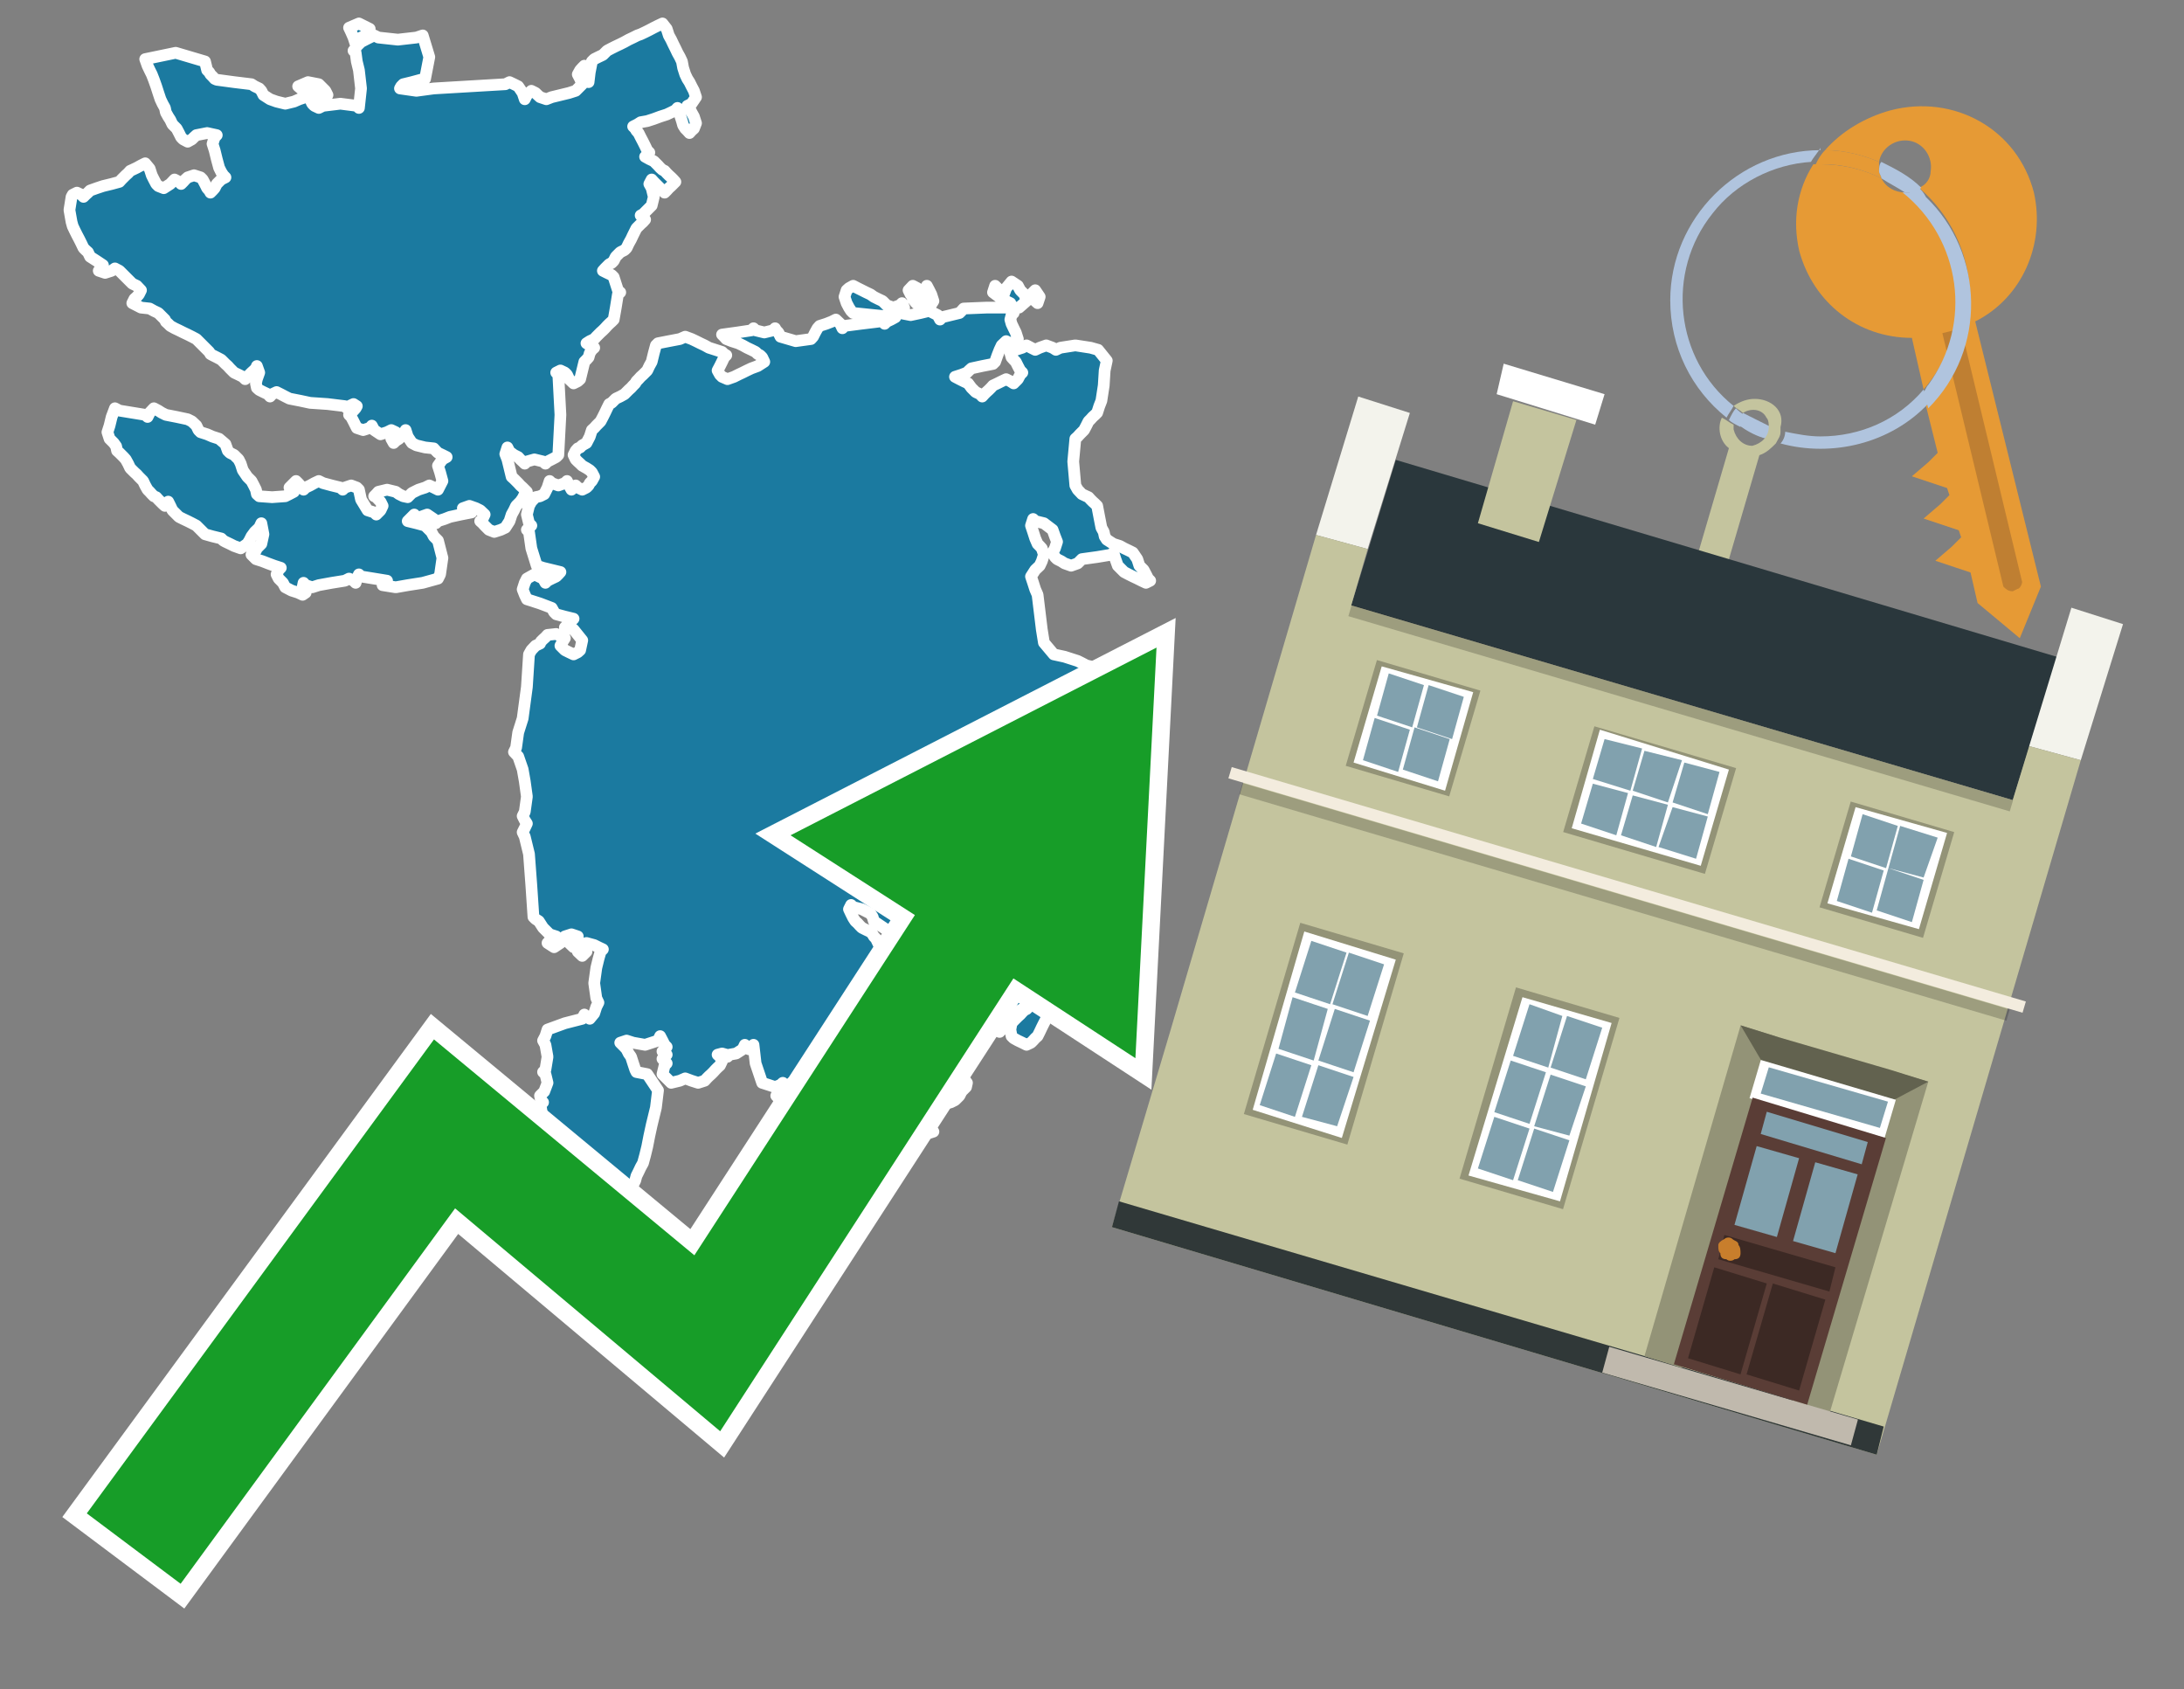
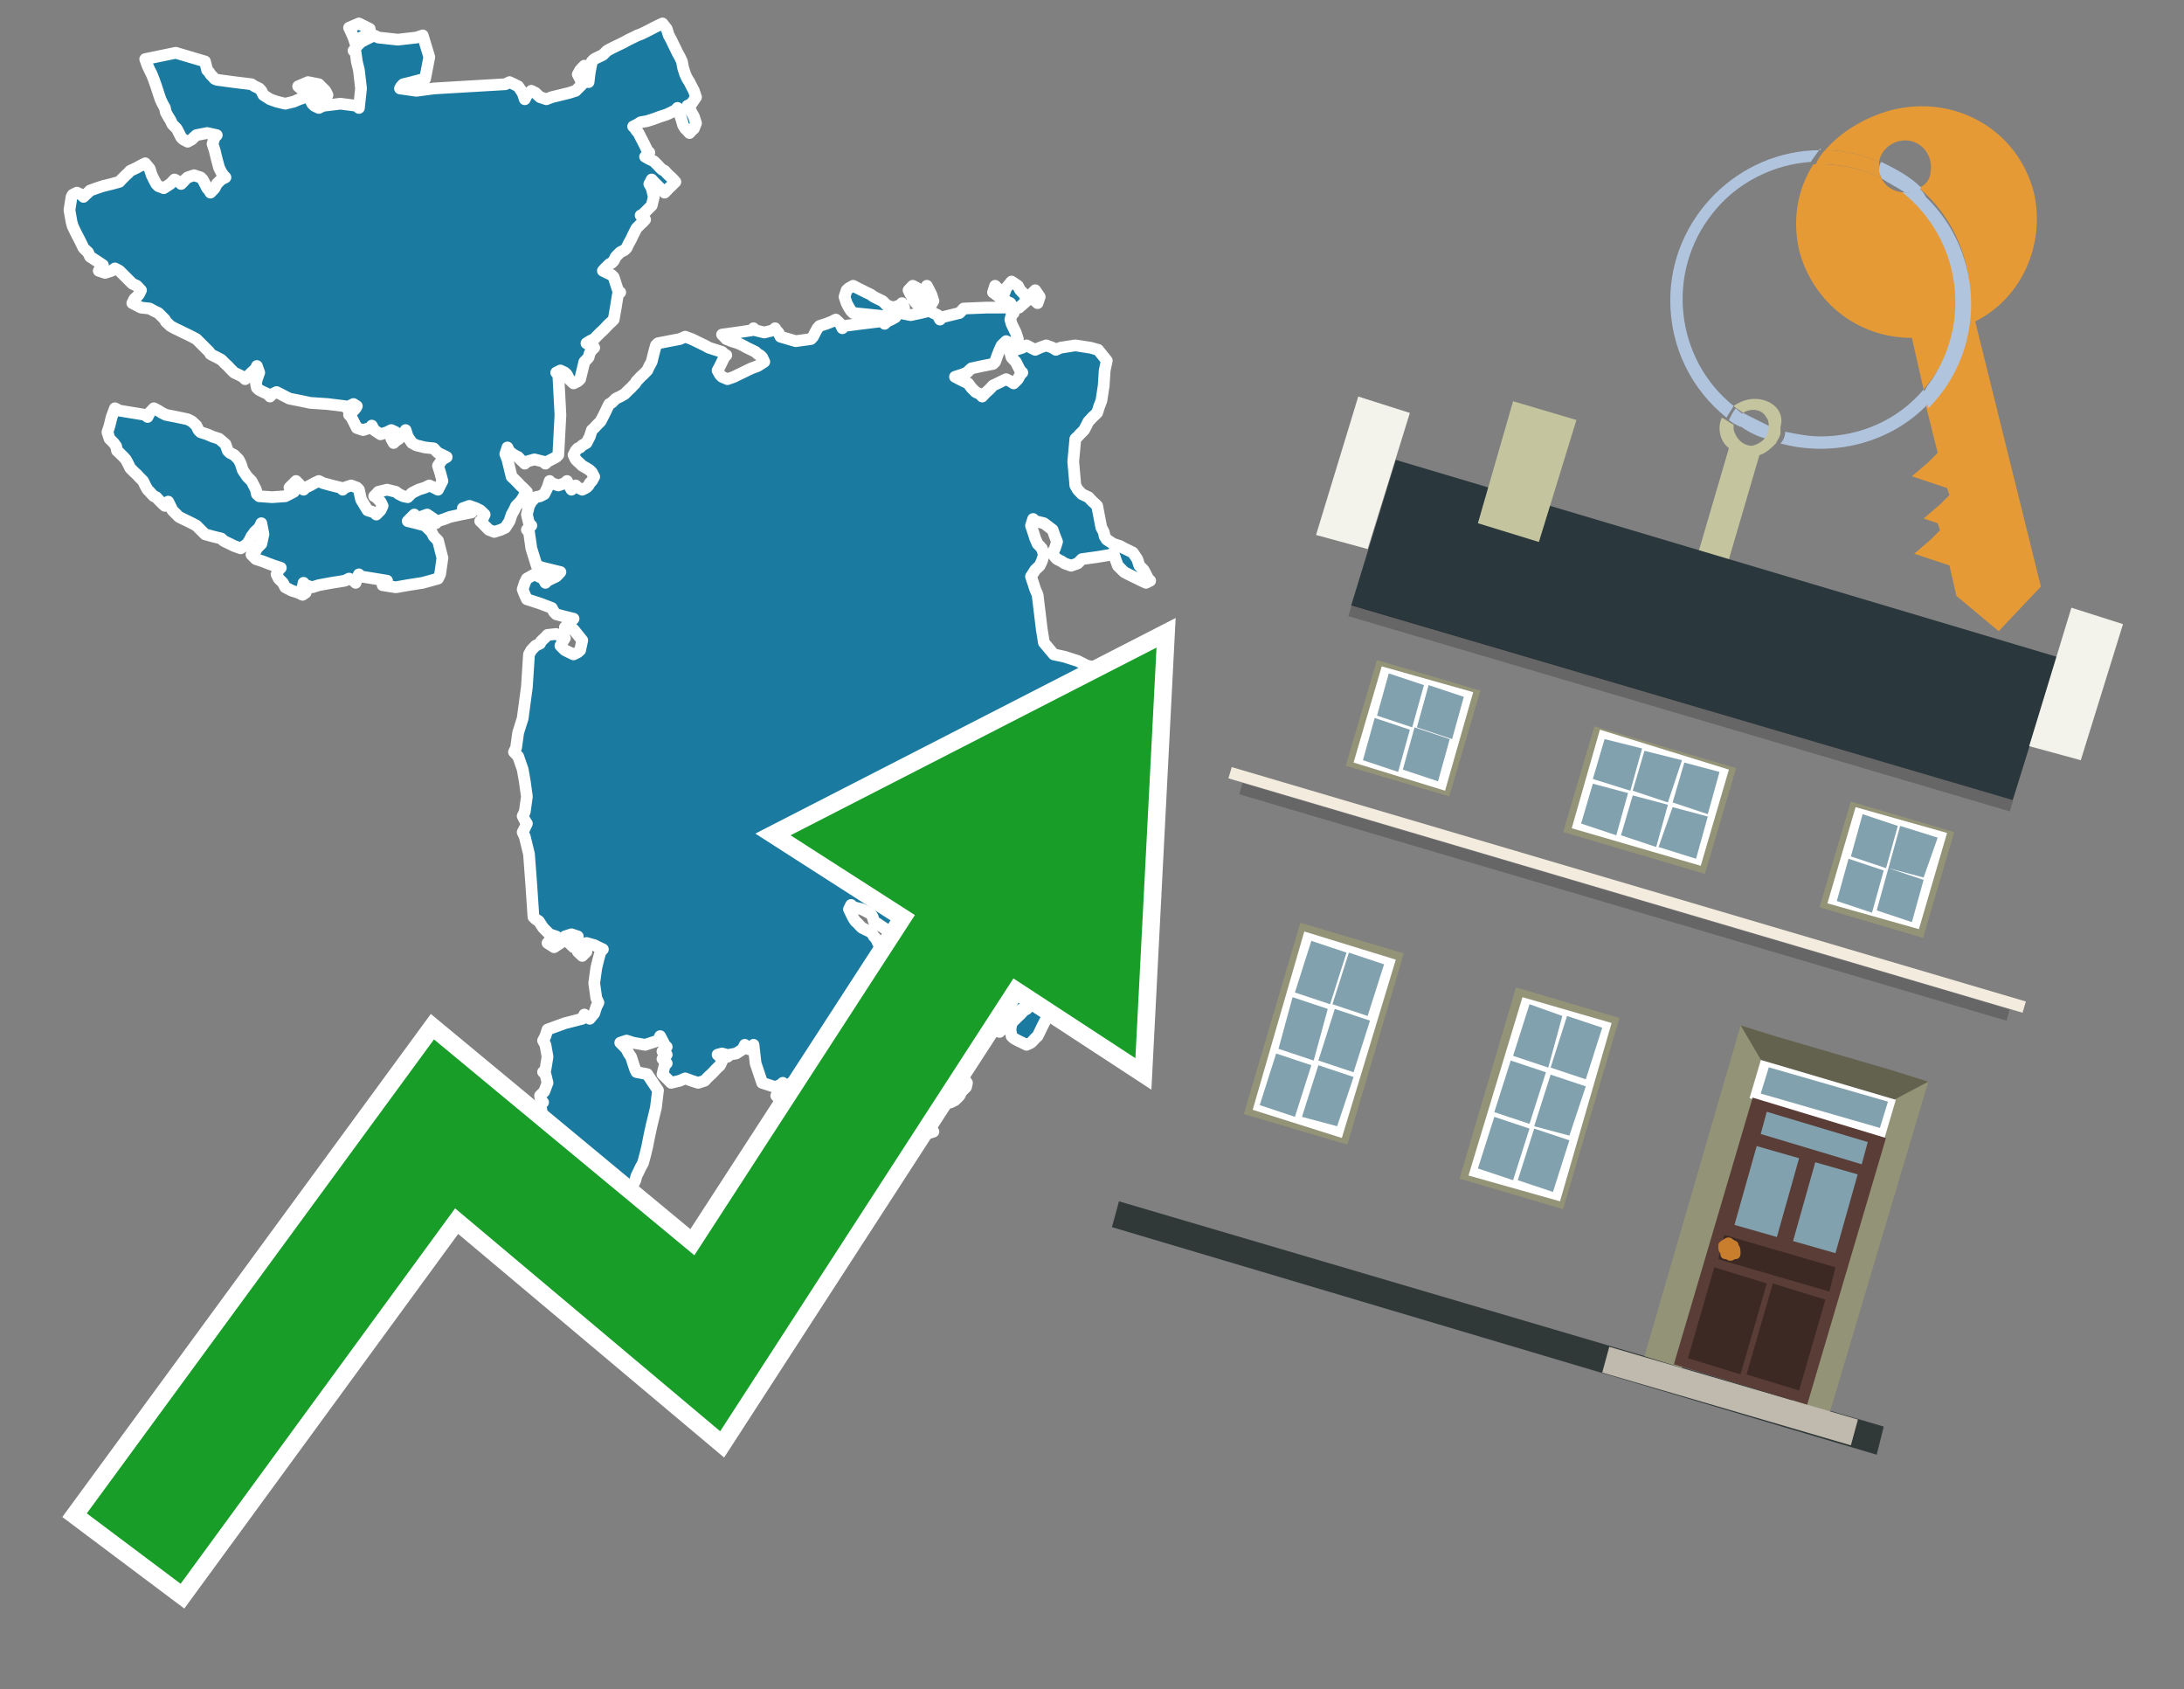
<svg xmlns="http://www.w3.org/2000/svg" version="1.1" id="Text" x="0px" y="0px" width="93.1px" height="72px" viewBox="0 0 93.1 72" style="enable-background:new 0 0 93.1 72;" xml:space="preserve">
  <rect x="0" y="0" width="93.1" height="72" fill="#808080" stroke="none" />
  <style type="text/css">
	.st0{fill:#1B7AA0;stroke:#FFFFFF;stroke-width:0.5;stroke-linejoin:round;}
	.st1{fill:none;stroke:#FFFFFF;stroke-width:1.5;stroke-miterlimit:10;}
	.st2{fill:#179D28;}
	.st3{fill:#E69A35;}
	.st4{fill:#B0C4DE;}
	.st5{fill:#C4C49E;}
	.st6{fill:#BF7F32;}
	.st7{fill-rule:evenodd;clip-rule:evenodd;fill:#2A373C;}
	.st8{fill-rule:evenodd;clip-rule:evenodd;fill:#F3F3EC;}
	.st9{fill-rule:evenodd;clip-rule:evenodd;fill:#C4C49E;}
	.st10{fill-rule:evenodd;clip-rule:evenodd;fill:#303838;}
	.st11{opacity:0.2;fill-rule:evenodd;clip-rule:evenodd;}
	.st12{fill-rule:evenodd;clip-rule:evenodd;fill:#F3ECDE;}
	.st13{fill-rule:evenodd;clip-rule:evenodd;fill:#FFFFFF;}
	.st14{fill-rule:evenodd;clip-rule:evenodd;fill:#939377;}
	.st15{fill-rule:evenodd;clip-rule:evenodd;fill:#C0B9AD;}
	.st16{fill-rule:evenodd;clip-rule:evenodd;fill:#62624F;}
	.st17{fill:#FFFFFF;}
	.st18{fill:#5A3D36;}
	.st19{fill:#81A1AE;}
	.st20{fill:#3C2924;}
	.st21{fill:#C87E2C;}
	.st22{fill-rule:evenodd;clip-rule:evenodd;fill:#81A1AE;}
</style>
  <path class="st0" d="M43.07,13.15L43.12,13.25L43.21,13.34L43.12,13.43L43.07,13.62L43.12,13.8L43.21,13.99L43.3,14.17L43.39,14.45L43.21,14.72L43.07,14.63L42.89,14.54L42.7,14.72L42.61,14.91L42.52,15.14L42.42,15.42L42.33,15.51L41.87,15.6L41.41,15.7L41.31,15.79L41.22,15.88L40.99,15.97L40.71,16.06L40.9,16.16L41.08,16.25L41.27,16.34L41.41,16.53L41.59,16.71L41.78,16.8L41.87,16.9L41.96,16.8L42.05,16.71L42.15,16.62L42.24,16.53L42.33,16.43L42.52,16.34L42.7,16.25L42.89,16.16L43.07,16.25L43.21,16.34L43.39,16.16L43.49,15.97L43.58,15.88L43.49,15.79L43.39,15.6L43.3,15.42L43.21,15.33L43.12,15.23L43.07,15.05L43.3,14.91L43.58,14.82L43.76,14.72L43.95,14.82L44.13,14.91L44.32,14.82L44.6,14.72L44.87,14.82L45.01,14.91L45.2,14.82L45.84,14.72L46.49,14.82L46.81,14.91L47.18,15.37L47.09,15.79L47.05,16.43L46.95,17.08L46.86,17.31L46.77,17.59L46.68,17.68L46.58,17.77L46.49,17.87L46.4,17.96L46.31,18.14L46.21,18.33L46.12,18.42L46.03,18.51L45.94,18.61L45.84,18.7L45.75,19.67L45.84,20.69L45.94,20.87L46.12,21.06L46.31,21.15L46.4,21.19L46.49,21.29L46.58,21.38L46.68,21.47L46.77,21.56L46.86,22.03L46.95,22.49L47.05,22.67L47.09,22.86L47.18,23.0L47.46,23.18L47.74,23.27L47.92,23.37L48.11,23.46L48.29,23.55L48.48,23.83L48.57,24.11L48.66,24.2L48.75,24.29L48.85,24.48L48.94,24.66L49.03,24.75L48.85,24.84L48.66,24.75L48.48,24.66L48.29,24.57L48.11,24.48L47.92,24.38L47.83,24.29L47.74,24.2L47.65,24.11L47.55,23.83L47.46,23.55L47.37,23.64L46.77,23.74L46.12,23.83L46.03,23.92L45.94,24.01L45.66,24.11L45.38,24.01L45.24,23.92L45.06,23.83L44.97,23.74L44.87,23.55L44.97,23.37L45.06,23.09L44.97,22.86L44.87,22.58L44.5,22.3L44.13,22.21L44.04,22.12L43.95,22.4L44.04,22.67L44.13,22.95L44.23,23.18L44.32,23.27L44.41,23.37L44.5,23.64L44.41,23.92L44.32,24.11L44.13,24.29L43.95,24.57L44.04,24.84L44.13,25.12L44.23,25.35L44.32,26.09L44.41,26.83L44.5,27.39L44.92,27.89L45.38,27.99L45.66,28.08L45.94,28.17L46.12,28.26L46.31,28.36L46.68,28.45L47.05,28.36L47.51,28.26L47.92,28.36L48.29,28.45L48.66,28.54L48.75,28.63L48.85,29.19L48.75,29.7L48.66,30.16L48.57,30.62L48.48,30.9L47.92,31.13L47.37,31.08L47.18,30.99L47.05,31.13L47.18,31.31L47.37,31.41L47.65,31.5L47.92,31.59L47.83,31.68L47.74,31.78L47.65,31.87L47.55,31.96L47.46,32.05L47.37,32.24L47.28,32.42L47.18,32.61L47.09,32.79L47.05,33.07L47.09,33.3L47.18,33.49L47.37,33.67L47.55,33.76L47.46,33.86L47.37,34.04L47.28,34.23L47.18,34.32L47.37,34.41L47.55,34.6L47.46,34.78L47.37,35.2L47.28,35.66L47.18,35.84L47.05,36.03L46.86,36.12L46.31,36.21L45.75,36.4L46.49,36.58L47.18,37.0L47.09,37.46L47.05,37.65L47.09,37.83L47.18,37.92L47.28,38.01L47.37,38.11L47.65,38.2L47.92,38.01L48.02,37.83L48.11,38.01L48.2,38.2L48.29,38.11L48.39,38.01L48.48,38.2L48.39,38.38L48.29,38.66L48.2,38.94L48.11,39.12L48.02,39.26L47.92,39.45L47.83,39.63L47.74,39.72L47.65,39.82L47.55,40.0L47.46,40.19L47.37,40.37L47.28,40.56L47.18,40.46L47.09,40.37L47.05,40.46L46.95,40.56L46.86,40.74L46.68,40.93L46.49,41.11L46.21,41.25L45.94,41.11L45.84,40.93L45.75,41.11L45.47,41.25L45.2,41.34L45.15,41.43L45.06,41.62L44.87,41.8L44.69,41.9L44.6,41.99L44.5,42.08L44.41,42.17L44.32,42.27L44.23,42.36L44.13,42.45L44.04,42.54L43.95,42.64L43.86,42.73L43.76,42.82L43.67,42.91L43.58,43.01L43.49,43.05L43.39,43.14L43.3,43.24L43.21,43.33L43.12,43.42L43.07,43.51L42.98,43.61L42.89,43.7L42.79,43.79L42.7,43.88L42.61,43.98L42.52,43.88L42.42,43.79L42.33,43.7L42.24,43.61L42.15,43.51L42.05,43.42L41.96,43.33L41.87,43.24L41.78,43.1L41.59,42.91L41.41,42.82L41.31,42.73L41.22,42.54L41.18,42.36L41.08,42.27L40.9,42.17L40.71,42.08L40.62,41.99L40.53,41.9L40.44,41.8L40.34,41.71L40.25,41.62L40.16,41.53L40.07,41.43L39.97,41.34L39.88,41.25L39.79,41.16L39.47,41.06L39.1,40.97L39.0,40.93L38.91,40.83L38.82,40.74L38.73,40.56L38.63,40.37L38.54,40.28L38.45,40.19L38.36,40.09L38.17,40.0L37.99,39.91L37.9,39.82L37.8,39.63L37.53,39.45L37.25,39.26L37.2,39.08L37.11,38.94L36.74,38.75L36.37,38.66L36.28,38.57L36.19,38.75L36.28,38.94L36.37,39.12L36.46,39.26L36.56,39.35L36.65,39.45L36.74,39.54L36.92,39.63L37.11,39.72L37.2,39.82L37.25,39.91L37.34,40.0L37.43,40.19L37.53,40.37L37.62,40.46L37.71,40.56L37.8,40.74L37.99,40.93L38.17,41.2L38.26,41.43L38.36,41.53L38.45,41.62L38.54,41.9L38.45,42.17L38.36,42.45L38.45,42.73L38.54,42.82L38.63,42.91L38.73,43.01L38.82,43.05L38.91,43.14L39.0,43.24L39.1,43.33L39.14,43.42L39.24,43.51L39.33,43.61L39.42,43.79L39.33,43.98L39.24,44.07L39.14,44.16L39.1,44.25L39.47,44.35L39.79,44.25L39.97,44.16L40.16,44.35L40.25,44.53L40.34,44.72L40.44,44.9L40.53,45.04L40.62,45.22L40.71,45.41L40.81,45.59L40.9,45.78L41.08,45.96L41.22,46.15L41.18,46.33L41.08,46.43L40.99,46.52L40.9,46.7L40.71,46.89L40.53,46.98L40.34,47.03L40.16,47.12L39.88,47.21L39.61,47.3L39.42,47.4L39.24,47.16L39.05,46.89L38.91,47.16L38.73,47.4L38.54,47.3L38.26,47.21L37.99,47.12L37.71,47.03L37.43,46.98L37.34,46.89L37.25,46.7L37.2,46.52L37.11,46.7L36.92,46.89L36.74,46.79L36.56,46.7L36.37,46.61L36.0,46.52L35.63,46.43L35.26,46.33L34.94,46.43L34.85,46.52L34.75,46.43L34.29,46.33L33.83,46.24L33.74,46.15L33.64,46.33L33.55,46.52L33.46,46.33L33.37,46.15L33.27,46.24L33.04,46.33L32.77,46.24L32.49,46.15L32.21,45.32L32.12,44.53L32.03,44.62L31.93,44.72L31.84,44.62L31.75,44.53L31.66,44.72L31.38,44.9L31.1,44.95L31.01,45.04L30.96,44.95L30.78,44.9L30.59,44.95L30.69,45.04L30.78,45.22L30.69,45.41L30.59,45.5L30.5,45.59L30.41,45.69L30.32,45.78L30.22,45.87L30.13,45.96L30.04,46.06L29.76,46.15L29.48,46.06L29.21,45.96L28.98,46.06L28.61,46.15L28.24,45.78L28.33,45.41L28.42,45.32L28.33,45.22L28.24,45.13L28.33,45.04L28.42,44.95L28.33,44.9L28.24,44.81L28.33,44.72L28.42,44.62L28.33,44.53L28.24,44.35L28.14,44.16L28.05,44.35L27.5,44.53L26.99,44.44L26.71,44.35L26.44,44.44L26.53,44.53L26.62,44.62L26.71,44.72L26.8,44.9L26.9,45.04L26.99,45.32L27.08,45.59L27.13,45.69L27.59,45.78L28.05,46.47L27.96,47.21L27.87,47.58L27.78,47.95L27.68,48.41L27.59,48.87L27.5,49.24L27.41,49.57L27.31,49.75L27.22,49.94L27.13,50.12L27.08,50.31L26.99,50.49L26.8,50.68L26.62,50.77L25.79,50.86L25.0,50.91L24.82,51.0L24.63,50.91L24.73,50.86L24.82,50.31L24.91,49.75L25.0,49.38L24.91,49.01L24.82,49.2L24.73,49.38L24.63,49.48L24.45,49.57L24.26,49.38L24.17,49.2L24.08,49.29L23.8,49.38L23.52,49.48L23.34,49.57L23.15,49.29L23.06,49.01L23.02,48.87L23.06,48.69L23.15,48.6L23.06,48.5L23.02,48.41L23.06,48.32L23.15,47.77L23.06,47.21L23.02,47.12L23.06,47.03L23.15,46.98L23.06,46.89L23.02,46.7L23.2,46.52L23.34,46.15L23.25,45.78L23.15,45.69L23.25,45.59L23.34,45.04L23.25,44.53L23.15,44.35L23.25,44.16L23.34,43.88L24.08,43.61L24.82,43.42L24.91,43.24L25.0,43.33L25.14,43.42L25.33,43.19L25.42,42.91L25.51,42.73L25.42,42.54L25.33,41.9L25.42,41.25L25.51,40.88L25.6,40.56L25.7,40.46L25.51,40.37L25.33,40.28L25.0,40.19L24.63,40.28L24.45,40.37L24.26,40.19L24.45,40.0L24.63,39.91L24.36,39.82L24.08,39.91L23.99,40.0L23.89,40.19L23.62,40.37L23.34,40.19L23.52,40.0L23.71,39.91L23.43,39.82L23.15,39.54L22.97,39.26L22.83,39.17L22.74,39.08L22.65,37.74L22.55,36.4L22.46,36.03L22.37,35.66L22.28,35.47L22.37,35.29L22.46,35.1L22.37,34.96L22.28,34.78L22.37,34.6L22.46,33.95L22.37,33.3L22.28,32.79L22.09,32.24L21.91,32.05L22.0,31.87L22.09,31.22L22.28,30.62L22.46,29.28L22.55,27.89L22.65,27.71L22.83,27.52L23.02,27.43L23.06,27.34L23.15,27.25L23.25,27.16L23.34,27.06L23.71,27.02L24.08,27.2L23.99,27.34L23.89,27.52L24.08,27.71L24.26,27.8L24.45,27.89L24.63,27.8L24.73,27.71L24.82,27.29L24.45,26.83L24.08,26.74L24.17,26.65L24.26,26.55L24.36,26.46L24.45,26.37L24.08,26.28L23.71,26.18L23.62,26.09L23.52,25.91L23.02,25.72L22.46,25.54L22.37,25.35L22.28,25.12L22.37,24.84L22.46,24.66L22.78,24.48L23.15,24.66L23.25,24.84L23.34,24.75L23.52,24.66L23.71,24.57L23.8,24.48L23.89,24.38L23.52,24.29L23.15,24.2L22.88,24.11L22.65,23.37L22.55,22.67L22.46,22.58L22.55,22.49L22.65,22.4L22.55,22.3L22.46,21.93L22.55,21.56L22.65,21.38L22.83,21.19L23.02,21.15L23.2,21.06L23.34,20.78L23.43,20.5L23.52,20.59L23.8,20.69L24.08,20.59L24.17,20.5L24.26,20.69L24.36,20.87L24.45,20.78L24.54,20.69L24.63,20.78L24.82,20.87L25.0,20.78L25.09,20.69L25.14,20.59L25.23,20.5L25.33,20.32L25.23,20.13L25.14,20.04L25.0,19.95L24.82,19.85L24.73,19.76L24.63,19.67L24.54,19.58L24.45,19.39L24.54,19.21L24.63,19.11L24.73,19.07L24.82,18.98L25.0,18.88L25.14,18.61L25.23,18.33L25.33,18.24L25.42,18.14L25.51,18.05L25.6,17.96L25.7,17.77L25.79,17.59L25.88,17.4L25.97,17.22L26.07,17.17L26.16,17.08L26.25,16.99L26.44,16.9L26.62,16.8L26.71,16.71L26.8,16.62L26.9,16.53L26.99,16.43L27.08,16.34L27.13,16.25L27.22,16.16L27.31,16.06L27.41,15.97L27.5,15.88L27.59,15.79L27.68,15.6L27.78,15.42L27.87,15.05L27.96,14.72L28.05,14.63L28.51,14.54L28.98,14.45L29.21,14.35L29.48,14.45L29.67,14.54L29.85,14.63L30.04,14.72L30.22,14.82L30.5,14.91L30.78,15.0L30.87,15.09L30.96,15.14L30.87,15.23L30.78,15.42L30.69,15.6L30.59,15.79L30.69,15.97L30.78,16.06L31.01,16.16L31.29,16.06L31.47,15.97L31.66,15.88L31.84,15.79L32.03,15.7L32.3,15.6L32.58,15.42L32.49,15.23L32.4,15.14L32.3,15.09L32.21,15.0L32.03,14.91L31.84,14.82L31.66,14.72L31.47,14.63L31.19,14.54L30.96,14.45L30.87,14.35L30.78,14.26L31.43,14.17L32.03,14.08L32.12,13.99L32.21,14.08L32.58,14.17L32.95,14.08L33.04,13.99L33.09,14.08L33.18,14.17L33.27,14.35L33.92,14.54L34.57,14.45L34.66,14.35L34.75,14.17L34.85,13.99L34.94,13.89L35.22,13.8L35.45,13.71L35.63,13.62L35.82,13.8L35.91,13.99L36.0,13.89L36.69,13.8L37.43,13.71L37.53,13.62L37.62,13.71L37.71,13.8L37.8,13.71L37.99,13.62L38.17,13.52L37.25,13.43L36.37,13.34L36.28,13.25L36.19,13.11L36.09,12.92L36.0,12.65L36.09,12.37L36.19,12.28L36.37,12.18L36.56,12.28L36.74,12.37L36.92,12.46L37.11,12.55L37.25,12.65L37.43,12.74L37.62,12.83L37.71,12.92L37.8,13.01L38.08,13.11L38.36,13.01L38.45,12.92L38.54,13.11L38.45,13.25L38.36,13.34L38.82,13.43L39.24,13.34L39.61,13.25L39.97,13.43L40.07,13.62L40.16,13.52L40.53,13.43L40.9,13.34L40.99,13.25L41.08,13.15L42.05,13.11L43.07,13.11ZM38.82,12.55L38.73,12.37L38.91,12.18L39.1,12.28L39.14,12.37L39.24,12.65L39.05,12.92L38.91,12.74L38.91,12.55ZM39.0,47.4L39.1,47.49L39.14,47.58L39.24,47.67L39.33,47.77L39.42,47.86L39.51,47.95L39.61,48.04L39.7,48.13L39.79,48.23L39.51,48.32L39.24,48.41L38.96,48.5L38.73,48.04L38.82,47.58L38.91,47.49L38.91,47.4ZM39.42,12.65L39.51,12.18L39.61,12.37L39.7,12.55L39.79,12.83L39.61,13.11L39.42,13.11ZM43.95,12.55L44.13,12.37L44.32,12.65L44.23,12.92L44.13,12.83L44.04,12.74L43.95,12.74ZM44.41,42.36L44.5,42.27L44.6,42.17L44.69,42.27L44.78,42.36L44.87,42.45L44.97,42.54L45.06,42.64L45.24,42.73L45.38,42.82L45.24,42.91L45.06,43.01L44.87,43.05L44.69,43.24L44.6,43.42L44.5,43.61L44.41,43.79L44.32,43.98L44.23,44.16L44.13,44.25L44.04,44.35L43.95,44.44L43.76,44.53L43.58,44.44L43.39,44.35L43.21,44.25L43.12,44.16L43.07,43.88L43.12,43.61L43.21,43.51L43.3,43.42L43.39,43.33L43.49,43.24L43.58,43.14L43.67,43.05L43.76,43.01L43.86,42.91L43.95,42.82L44.04,42.73L44.13,42.64L44.23,42.54L44.32,42.45L44.32,42.36ZM46.49,41.43L46.68,41.62L46.49,41.8L46.31,41.62L46.31,41.43ZM48.11,35.66L48.85,36.03L48.11,36.4L47.37,36.03L47.37,35.66ZM43.07,12.92L42.7,12.74L42.33,12.46L42.42,12.18L42.52,12.28L42.61,12.37L42.7,12.46L42.79,12.55L42.89,12.28L43.12,12.0L43.39,12.18L43.49,12.37L43.58,12.46L43.67,12.55L43.76,12.83L43.44,13.11L43.07,13.11ZM33.46,46.7L33.27,46.89L33.09,46.7L33.27,46.52L33.46,46.52ZM22.65,50.31L22.46,50.12L22.28,49.94L22.09,49.75L22.18,49.57L22.28,49.48L22.55,49.38L22.83,49.84L22.83,50.31ZM24.82,40.37L25.0,40.56L24.82,40.74L24.63,40.56L24.63,40.37ZM13.22,4.23L13.31,4.42L13.4,4.51L13.59,4.6L13.77,4.51L14.51,4.42L15.21,4.51L15.3,4.6L15.39,3.77L15.3,2.99L15.21,2.62L15.16,2.25L15.07,2.16L15.16,2.06L15.21,1.97L15.3,1.88L15.39,1.79L15.58,1.69L15.76,1.6L15.95,1.51L16.13,1.6L16.96,1.69L17.75,1.6L18.02,1.51L18.3,2.43L18.12,3.36L17.93,3.4L17.56,3.5L17.19,3.59L17.1,3.68L17.05,3.77L17.75,3.87L18.49,3.77L20.01,3.68L21.54,3.59L21.72,3.5L21.91,3.59L22.09,3.68L22.28,3.96L22.37,4.23L22.46,4.05L22.65,3.87L22.83,3.96L22.92,4.05L23.02,4.14L23.29,4.23L23.52,4.14L23.89,4.05L24.26,3.96L24.54,3.87L24.82,3.59L24.73,3.36L24.63,3.17L24.73,2.99L24.82,2.89L24.91,2.8L25.0,3.17L25.09,3.5L25.14,3.08L25.23,2.62L25.33,2.52L25.51,2.43L25.7,2.34L25.79,2.25L25.88,2.16L26.07,2.06L26.25,1.97L26.44,1.88L26.62,1.79L26.8,1.69L26.99,1.6L27.17,1.51L27.31,1.46L27.5,1.37L27.68,1.28L27.87,1.18L28.05,1.09L28.24,1.0L28.42,1.23L28.51,1.51L28.61,1.69L28.7,1.88L28.79,2.06L28.88,2.25L28.98,2.43L29.07,2.62L29.12,2.89L29.21,3.17L29.3,3.36L29.39,3.5L29.48,3.68L29.58,3.87L29.67,4.14L29.48,4.42L29.3,4.51L29.39,4.6L29.48,4.79L29.58,4.97L29.67,5.25L29.58,5.48L29.48,5.57L29.39,5.67L29.3,5.57L29.21,5.48L29.12,5.34L29.07,5.16L28.98,4.88L28.88,4.6L28.79,4.7L28.61,4.79L28.42,4.88L28.14,4.97L27.87,5.07L27.59,5.16L27.31,5.21L27.17,5.3L26.99,5.39L27.08,5.48L27.13,5.57L27.22,5.67L27.31,5.85L27.41,6.04L27.5,6.22L27.59,6.41L27.68,6.5L27.59,6.59L27.5,6.68L27.68,6.78L27.87,6.87L27.96,6.96L28.05,7.05L28.14,7.15L28.24,7.24L28.33,7.28L28.42,7.38L28.51,7.47L28.61,7.56L28.7,7.65L28.79,7.75L28.7,7.84L28.61,7.93L28.51,8.02L28.42,8.12L28.33,8.21L28.24,8.12L28.14,8.02L28.05,7.93L27.96,7.84L27.87,7.75L27.78,7.65L27.68,7.84L27.78,8.02L27.87,8.39L27.78,8.76L27.68,8.86L27.59,8.95L27.5,9.04L27.41,9.13L27.31,9.18L27.41,9.27L27.5,9.36L27.41,9.46L27.31,9.55L27.22,9.64L27.13,9.73L27.08,9.83L26.99,10.01L26.9,10.2L26.8,10.38L26.71,10.57L26.62,10.66L26.44,10.75L26.25,10.94L26.16,11.12L26.07,11.21L25.97,11.26L25.88,11.35L25.79,11.44L25.7,11.54L25.88,11.63L26.07,11.72L26.16,11.81L26.25,12.09L26.34,12.37L26.44,12.46L26.34,12.55L26.25,13.11L26.16,13.62L26.07,13.71L25.97,13.8L25.88,13.89L25.79,13.99L25.7,14.08L25.6,14.17L25.51,14.26L25.42,14.35L25.33,14.45L25.14,14.54L25.0,14.63L25.14,14.72L25.33,14.82L25.23,14.91L25.14,15.05L25.09,15.23L25.0,15.33L24.91,15.42L24.82,15.79L24.73,16.16L24.63,16.25L24.45,16.34L24.26,16.16L24.17,15.97L24.08,15.88L23.89,15.79L23.71,15.88L23.8,15.97L23.89,17.68L23.8,19.39L23.71,19.48L23.52,19.58L23.34,19.67L23.25,19.76L23.15,19.67L22.78,19.58L22.46,19.67L22.37,19.76L22.28,19.67L22.18,19.58L22.09,19.48L21.91,19.39L21.72,19.25L21.63,19.07L21.54,19.35L21.63,19.58L21.72,19.95L21.81,20.32L21.91,20.41L22.0,20.5L22.09,20.59L22.18,20.69L22.28,20.78L22.37,20.87L22.46,20.96L22.37,21.06L22.28,21.24L22.18,21.38L22.09,21.47L22.0,21.56L21.91,21.75L21.81,21.93L21.72,22.21L21.54,22.49L21.35,22.58L21.07,22.67L20.84,22.58L20.75,22.49L20.66,22.4L20.57,22.3L20.47,22.21L20.57,22.12L20.66,21.93L20.47,21.75L20.29,21.66L20.01,21.56L19.73,21.66L19.92,21.75L20.1,21.84L19.64,21.93L19.18,22.03L18.95,22.12L18.67,22.21L18.58,22.3L18.49,22.12L18.21,21.93L17.93,22.03L17.84,22.12L17.75,22.03L17.66,21.93L17.56,22.03L17.47,22.12L17.38,22.21L17.75,22.3L18.12,22.4L18.21,22.49L18.3,22.58L18.39,22.67L18.49,22.86L18.67,23.04L18.86,23.78L18.76,24.48L18.67,24.66L18.02,24.84L17.38,24.94L16.87,25.03L16.31,24.94L16.41,24.84L16.5,24.75L15.95,24.66L15.39,24.57L15.3,24.48L15.21,24.66L15.16,24.84L15.07,24.75L14.88,24.66L14.7,24.75L14.14,24.84L13.59,24.94L13.31,25.03L13.03,24.94L12.94,24.84L12.9,25.03L12.94,25.17L13.03,25.26L12.9,25.35L12.71,25.26L12.43,25.17L12.16,25.03L12.06,24.84L11.97,24.75L11.88,24.66L11.79,24.48L11.88,24.29L11.97,24.2L11.69,24.11L11.42,24.01L11.19,23.92L10.91,23.83L10.82,23.74L10.72,23.64L10.82,23.55L10.91,23.46L10.95,23.37L11.05,23.27L11.14,23.18L11.23,22.77L11.14,22.3L11.05,22.49L10.86,22.67L10.72,22.86L10.63,23.04L10.54,23.18L10.26,23.37L9.98,23.27L9.8,23.18L9.61,23.09L9.52,23.04L9.43,22.95L9.06,22.86L8.74,22.77L8.64,22.67L8.55,22.58L8.46,22.49L8.37,22.4L8.18,22.3L8.0,22.21L7.81,22.12L7.63,22.03L7.53,21.93L7.44,21.84L7.35,21.75L7.26,21.56L7.17,21.38L7.07,21.47L7.03,21.56L6.93,21.47L6.84,21.38L6.75,21.29L6.66,21.19L6.56,21.15L6.47,21.06L6.38,20.96L6.29,20.87L6.19,20.69L6.1,20.5L6.01,20.41L5.92,20.32L5.83,20.22L5.73,20.13L5.64,20.04L5.55,19.95L5.46,19.76L5.36,19.58L5.27,19.48L5.18,19.39L5.09,19.3L4.99,19.21L4.95,19.02L4.85,18.88L4.76,18.79L4.67,18.7L4.58,18.42L4.67,18.14L4.76,17.77L4.9,17.4L5.09,17.5L5.64,17.59L6.19,17.68L6.29,17.77L6.38,17.59L6.56,17.4L6.75,17.5L6.89,17.59L7.07,17.68L7.53,17.77L8.0,17.87L8.18,17.96L8.37,18.14L8.46,18.33L8.55,18.42L8.83,18.51L9.06,18.61L9.34,18.7L9.61,18.93L9.71,19.21L9.8,19.3L9.98,19.39L10.17,19.58L10.26,19.76L10.35,20.04L10.54,20.32L10.72,20.5L10.82,20.69L10.91,20.87L10.95,21.06L11.05,21.15L11.6,21.19L12.16,21.15L12.34,21.06L12.53,20.96L12.43,20.87L12.34,20.78L12.43,20.69L12.53,20.59L12.62,20.5L12.71,20.59L12.8,20.69L12.9,20.78L12.94,20.87L13.03,20.78L13.22,20.69L13.4,20.59L13.59,20.5L13.77,20.59L14.14,20.69L14.51,20.78L14.61,20.87L14.7,20.78L14.97,20.69L15.21,20.78L15.3,20.87L15.39,21.29L15.67,21.75L15.95,21.84L16.04,21.93L16.13,21.84L16.22,21.75L16.31,21.56L16.22,21.38L16.13,21.29L16.04,21.19L15.95,21.15L16.04,21.06L16.13,20.96L16.5,20.87L16.87,20.96L17.01,21.06L17.19,21.15L17.38,21.19L17.56,21.01L17.84,20.87L18.12,20.78L18.3,20.69L18.49,20.78L18.67,20.87L18.86,20.5L18.76,20.13L18.67,19.85L18.86,19.58L19.04,19.48L18.86,19.39L18.67,19.3L18.58,19.21L18.49,19.11L18.12,19.07L17.75,18.98L17.56,18.88L17.38,18.61L17.29,18.33L17.19,18.51L17.01,18.7L16.87,18.79L16.78,18.88L16.68,18.7L16.78,18.51L16.87,18.42L16.68,18.33L16.5,18.42L16.22,18.51L15.95,18.33L15.85,18.14L15.76,18.24L15.48,18.33L15.21,18.24L15.16,18.14L15.07,17.96L14.97,17.77L14.88,17.68L14.97,17.59L15.07,17.5L15.16,17.4L15.21,17.31L15.07,17.22L14.88,17.31L14.79,17.4L14.7,17.31L13.96,17.22L13.22,17.17L12.8,17.08L12.34,16.99L12.16,16.9L11.97,16.8L11.79,16.71L11.6,16.8L11.51,16.9L11.42,16.8L11.23,16.71L11.05,16.62L10.95,16.53L10.91,16.34L10.95,16.16L11.05,15.88L10.95,15.6L10.91,15.7L10.82,15.79L10.72,15.88L10.63,15.97L10.54,16.06L10.45,16.16L10.35,16.06L10.17,15.97L9.98,15.88L9.89,15.79L9.8,15.7L9.71,15.6L9.61,15.51L9.52,15.42L9.43,15.33L9.24,15.23L9.06,15.14L8.97,15.09L8.92,15.0L8.83,14.91L8.74,14.82L8.64,14.72L8.55,14.63L8.46,14.54L8.37,14.45L8.18,14.35L8.0,14.26L7.81,14.17L7.63,14.08L7.44,13.99L7.26,13.89L7.17,13.8L7.07,13.71L7.03,13.62L6.93,13.52L6.84,13.43L6.75,13.34L6.56,13.25L6.38,13.15L6.01,13.11L5.64,12.92L5.73,12.74L5.83,12.65L5.92,12.55L6.01,12.37L5.83,12.18L5.64,12.09L5.55,12.0L5.46,11.91L5.36,11.81L5.27,11.72L5.18,11.63L5.09,11.54L4.9,11.44L4.76,11.54L4.48,11.63L4.21,11.54L4.3,11.44L4.39,11.3L4.12,11.12L3.84,10.94L3.75,10.75L3.65,10.66L3.56,10.57L3.47,10.38L3.38,10.2L3.28,10.01L3.19,9.83L3.1,9.64L3.05,9.46L2.96,8.95L3.05,8.39L3.1,8.3L3.28,8.21L3.47,8.3L3.56,8.39L3.65,8.3L3.75,8.21L3.84,8.12L4.12,8.02L4.39,7.93L4.76,7.84L5.09,7.75L5.18,7.65L5.27,7.56L5.36,7.47L5.46,7.38L5.55,7.28L5.64,7.24L5.83,7.15L6.01,7.05L6.19,6.96L6.38,7.19L6.47,7.47L6.56,7.65L6.66,7.84L6.75,7.93L6.98,8.02L7.26,7.84L7.44,7.65L7.63,7.75L7.72,7.84L7.81,7.75L7.9,7.65L8.0,7.56L8.27,7.47L8.55,7.56L8.64,7.65L8.74,7.84L8.83,8.02L8.92,8.12L8.97,8.21L9.06,8.12L9.15,8.02L9.24,7.84L9.43,7.65L9.61,7.56L9.52,7.47L9.43,7.33L9.34,7.15L9.24,6.78L9.15,6.41L9.06,6.13L9.15,5.85L9.24,5.76L8.83,5.67L8.37,5.76L8.27,5.85L8.18,5.94L8.0,6.04L7.81,5.94L7.72,5.85L7.63,5.67L7.53,5.48L7.44,5.39L7.35,5.3L7.26,5.11L7.17,4.97L7.07,4.79L7.03,4.6L6.93,4.42L6.84,4.23L6.75,3.96L6.66,3.68L6.56,3.4L6.47,3.17L6.38,2.99L6.29,2.8L6.19,2.52L7.49,2.25L8.74,2.62L8.83,2.99L8.92,3.08L8.97,3.17L9.06,3.26L9.15,3.36L9.24,3.4L9.98,3.5L10.72,3.59L10.86,3.68L11.05,3.77L11.14,3.87L11.23,4.05L11.51,4.23L11.79,4.33L12.16,4.42L12.53,4.33L12.76,4.23L13.03,4.14L13.13,4.05L13.22,4.05ZM15.58,1.51L15.39,1.6L15.3,1.69L15.21,1.79L15.16,1.88L15.07,1.6L14.97,1.37L14.88,1.18L15.3,1.0L15.76,1.23L15.76,1.51ZM13.22,3.96L12.94,3.87L12.71,3.68L13.13,3.5L13.59,3.59L13.68,3.68L13.77,3.77L13.87,3.87L13.96,4.05L13.87,4.23L13.77,4.14L13.5,4.05L13.22,4.05Z" />
  <polygon class="st1" points="49.3,27.6 33.7,35.6 39,39 29.6,53.5 18.5,44.3 3.7,64.5 7.7,67.5 19.4,51.5 30.7,61 43.2,41.7   48.4,45.1 " />
  <polygon class="st2" points="49.3,27.6 33.7,35.6 39,39 29.6,53.5 18.5,44.3 3.7,64.5 7.7,67.5 19.4,51.5 30.7,61 43.2,41.7   48.4,45.1 " />
  <path class="st3" d="M80.2,7.6c0-0.1-0.1-0.2-0.1-0.3c0-0.1,0-0.3,0-0.4c-0.7-0.3-1.5-0.5-2.3-0.5c-0.2,0.2-0.3,0.4-0.4,0.6  c0.1,0,0.2,0,0.3,0C78.5,7,79.4,7.2,80.2,7.6z" />
  <path class="st4" d="M77.6,6.4c-3.5,0-6.4,2.9-6.4,6.4c0,2,0.9,3.8,2.4,5c0.1-0.2,0.2-0.3,0.3-0.5c-2.5-2-2.9-5.7-0.9-8.2  c1-1.3,2.6-2.1,4.2-2.2c0.1-0.2,0.3-0.4,0.4-0.6V6.4z" />
-   <path class="st3" d="M84.2,13.7c2-1,3-3.3,2.5-5.5C86,5.5,83.3,4,80.6,4.7c-1.1,0.3-2.1,0.9-2.8,1.7c0.8,0,1.6,0.2,2.3,0.5  c0.1-0.6,0.7-1,1.3-0.9c0.6,0.1,1,0.7,0.9,1.3c0,0.3-0.2,0.6-0.5,0.7c2.7,2.3,2.9,6.4,0.6,9c-0.1,0.1-0.2,0.2-0.3,0.3l0.5,2  l-0.4,0.4l-0.7,0.6l0.9,0.3l0.6,0.2l0.1,0.3l-0.4,0.4L82,22.1l0.9,0.3l0.6,0.2l0.1,0.3l-0.4,0.4l-0.7,0.6l0.9,0.3l0.6,0.2l0.3,1.3  l1.8,1.5L87,25L84.2,13.7z" />
+   <path class="st3" d="M84.2,13.7c2-1,3-3.3,2.5-5.5C86,5.5,83.3,4,80.6,4.7c-1.1,0.3-2.1,0.9-2.8,1.7c0.8,0,1.6,0.2,2.3,0.5  c0.1-0.6,0.7-1,1.3-0.9c0.6,0.1,1,0.7,0.9,1.3c0,0.3-0.2,0.6-0.5,0.7c2.7,2.3,2.9,6.4,0.6,9c-0.1,0.1-0.2,0.2-0.3,0.3l0.5,2  l-0.4,0.4l-0.7,0.6l0.9,0.3l0.6,0.2l0.1,0.3l-0.4,0.4L82,22.1l0.6,0.2l0.1,0.3l-0.4,0.4l-0.7,0.6l0.9,0.3l0.6,0.2l0.3,1.3  l1.8,1.5L87,25L84.2,13.7z" />
  <path class="st3" d="M81.2,8.2c-0.4,0-0.8-0.2-1-0.6C79.4,7.2,78.5,7,77.6,7c-0.1,0-0.2,0-0.3,0c-0.7,1.1-0.9,2.4-0.6,3.7  c0.6,2.2,2.5,3.7,4.8,3.7l0.5,2.2c2.1-2.4,1.9-6.1-0.6-8.2C81.3,8.3,81.2,8.3,81.2,8.2z" />
  <path class="st4" d="M74.1,18.1c0.4,0.3,0.8,0.5,1.2,0.6c0.1-0.1,0.2-0.3,0.2-0.5l0,0c-0.4-0.2-0.8-0.4-1.2-0.6  C74.2,17.8,74.1,17.9,74.1,18.1z" />
  <path class="st4" d="M74.4,17.7c-0.2-0.1-0.3-0.2-0.4-0.3c-0.1,0.1-0.2,0.3-0.3,0.5c0.1,0.1,0.3,0.2,0.5,0.3  C74.1,17.9,74.2,17.8,74.4,17.7z" />
  <path class="st5" d="M74.8,17c-0.3,0-0.6,0.1-0.9,0.3c0.1,0.1,0.3,0.2,0.4,0.3c0.3-0.2,0.8-0.2,1,0.2c0.1,0.1,0.1,0.3,0.1,0.4l0,0  c0,0.4-0.3,0.7-0.7,0.8c-0.4,0-0.7-0.3-0.8-0.7c0,0,0,0,0-0.1v-0.1c-0.2-0.1-0.3-0.2-0.5-0.3c-0.2,0.4-0.1,1,0.3,1.3l-1.7,5.8  l1.3,0.3l1.7-5.8c0.3-0.1,0.5-0.3,0.7-0.5c0.1-0.2,0.2-0.3,0.2-0.5c0-0.1,0-0.1,0-0.2C76.1,17.5,75.5,17,74.8,17z" />
-   <path class="st6" d="M86,25.1l-0.2,0.1c-0.2,0-0.3-0.1-0.4-0.2l0,0l-2.6-10.8l0.8-0.2l2.6,10.8C86.2,24.9,86.1,25.1,86,25.1L86,25.1  z" />
  <path class="st4" d="M80.1,7.3c0,0.1,0.1,0.2,0.1,0.3c0.3,0.2,0.7,0.4,1,0.6c0.1,0,0.2,0,0.3,0c0.1,0,0.3-0.1,0.4-0.2  c-0.5-0.5-1.1-0.8-1.7-1.1C80.1,7,80.1,7.2,80.1,7.3z" />
  <path class="st4" d="M77.6,18.6c-0.5,0-1-0.1-1.5-0.2c0,0.2-0.1,0.4-0.2,0.5c2.2,0.6,4.7,0,6.3-1.7L82,16.6  C80.9,17.9,79.3,18.6,77.6,18.6z" />
  <path class="st4" d="M81.8,8c-0.1,0.1-0.2,0.1-0.4,0.2c-0.1,0-0.2,0-0.3,0c2.5,2,3,5.6,1.1,8.2c-0.1,0.1-0.1,0.2-0.2,0.3l0.2,0.7  c2.5-2.5,2.4-6.6-0.1-9C82,8.2,81.9,8.1,81.8,8L81.8,8z" />
  <g>
    <polygon class="st7" points="57.6,25.8 85.8,34.1 87.7,28 59.5,19.6 57.6,25.8  " />
    <polygon class="st8" points="56.1,22.8 58.3,23.4 60.1,17.6 57.9,16.9 56.1,22.8  " />
    <polygon class="st8" points="86.5,31.8 88.7,32.4 90.5,26.6 88.3,25.9 86.5,31.8  " />
-     <polygon class="st9" points="49.9,43.9 56.1,22.8 58.3,23.4 57.6,25.8 85.8,34.1 86.5,31.8 88.7,32.4 80,62 47.4,52.3  " />
    <polygon class="st10" points="47.4,52.3 47.7,51.2 80.3,60.8 80,62 47.4,52.3  " />
    <rect x="56.9" y="30" transform="matrix(-0.959 -0.283 0.283 -0.959 131.75 79.454)" class="st11" width="29.4" height="0.5" />
    <rect x="51.7" y="37.7" transform="matrix(0.959 0.283 -0.283 0.959 13.595 -18.092)" class="st12" width="35.3" height="0.5" />
    <rect x="52.2" y="38.2" transform="matrix(0.959 0.283 -0.283 0.959 13.721 -18.034)" class="st11" width="34.1" height="0.5" />
    <polygon class="st9" points="64.5,17.1 67.2,17.9 65.6,23.1 63,22.3 64.5,17.1  " />
-     <polygon class="st13" points="64.1,15.5 68.4,16.8 68,18.1 63.8,16.8 64.1,15.5  " />
    <g>
      <polygon class="st14" points="82.2,46.1 80.5,45.6 76.4,59.7 78,60.2 82.2,46.1   " />
      <polygon class="st15" points="78.9,61.6 79.2,60.5 68.6,57.4 68.3,58.5 78.9,61.6   " />
      <polygon class="st14" points="74.2,43.7 75.8,44.2 71.7,58.3 70.1,57.8 74.2,43.7   " />
      <polygon class="st16" points="75.8,44.2 80.6,45.6 82.2,46.1 80.5,47 80.1,47.2 75.4,45.8 75.2,45.4 74.2,43.7   " />
      <g>
        <rect x="74.7" y="46" transform="matrix(0.959 0.283 -0.283 0.959 16.442 -20.079)" class="st17" width="6" height="1.7" />
        <g transform="matrix( 0.861, 0, 0, 0.861, 2148,666.7) ">
          <g>
            <g id="Symbol_9_0_Layer2_0_MEMBER_8_MEMBER_12_MEMBER_0_FILL_00000049921152098945666450000014699782987459267995_">
              <path class="st18" d="M-2408-720l6.6,2l-3.9,13.2l-6.6-2L-2408-720z" />
            </g>
          </g>
        </g>
        <g transform="matrix( 0.861, 0, 0, 0.861, 2148,666.7) ">
          <g>
            <g id="Symbol_9_0_Layer2_0_MEMBER_8_MEMBER_12_MEMBER_1_MEMBER_1_FILL_00000142178311867167569220000008720650069401934729_">
              <path class="st19" d="M-2405.7-717l-1.1,3.9l-2.1-0.6l1.1-3.9L-2405.7-717z" />
            </g>
          </g>
        </g>
        <g transform="matrix( 0.861, 0, 0, 0.861, 2148,666.7) ">
          <g>
            <g id="Symbol_9_0_Layer2_0_MEMBER_8_MEMBER_12_MEMBER_1_MEMBER_1_FILL_00000046315213654849873230000014282782815869738394_">
              <path class="st19" d="M-2402.8-716.2l-1.1,3.9l-2.1-0.6l1.1-3.9L-2402.8-716.2z" />
            </g>
          </g>
        </g>
        <g transform="matrix( 0.861, 0, 0, 0.861, 2148,666.7) ">
          <g>
            <g id="Symbol_9_0_Layer2_0_MEMBER_8_MEMBER_12_MEMBER_2_MEMBER_0_FILL_00000043446982811857646660000002316786087831587507_">
              <path class="st20" d="M-2408.3-706.3l1.3-4.5l2.6,0.8l-1.3,4.5L-2408.3-706.3z" />
            </g>
          </g>
        </g>
        <g transform="matrix( 0.861, 0, 0, 0.861, 2148,666.7) ">
          <g>
            <g id="Symbol_9_0_Layer2_0_MEMBER_8_MEMBER_12_MEMBER_2_MEMBER_1_FILL_00000024699968063525176030000004099459938707973536_">
              <path class="st20" d="M-2411.2-707.1l1.3-4.5l2.6,0.8l-1.3,4.5L-2411.2-707.1z" />
            </g>
          </g>
        </g>
        <g transform="matrix( 0.861, 0, 0, 0.861, 2148,666.7) ">
          <g>
            <g id="Symbol_9_0_Layer2_0_MEMBER_8_MEMBER_12_MEMBER_2_MEMBER_1_FILL_00000103968558413932076870000017021065795927275411_">
              <path class="st20" d="M-2409.7-712l0.3-1.2l5.5,1.6l-0.3,1.2L-2409.7-712z" />
            </g>
          </g>
        </g>
        <g transform="matrix( 0.861, 0, 0, 0.861, 2148,666.7) ">
          <g>
            <g id="Symbol_9_0_Layer2_0_MEMBER_8_MEMBER_12_MEMBER_2_MEMBER_1_FILL_00000029026281331453061660000014079355316314899619_">
              <path class="st19" d="M-2407.6-718.2l0.3-1.1l5,1.5l-0.3,1.1L-2407.6-718.2z" />
            </g>
          </g>
        </g>
        <g transform="matrix( 0.861, 0, 0, 0.861, 2148,666.7) ">
          <g>
            <g id="Symbol_9_0_Layer2_0_MEMBER_8_MEMBER_13_FILL_00000101803169791889663960000002967125529223287951_">
              <path class="st21" d="M-2409.7-712.7c0-0.1,0.1-0.2,0.3-0.3c0.1-0.1,0.3-0.1,0.4,0s0.3,0.1,0.3,0.3c0.1,0.1,0.1,0.3,0.1,0.4        c0,0.2-0.1,0.3-0.3,0.3c-0.1,0.1-0.3,0.1-0.4,0c-0.2,0-0.3-0.1-0.3-0.3C-2409.7-712.4-2409.7-712.5-2409.7-712.7z" />
            </g>
          </g>
        </g>
        <g transform="matrix( 0.861, 0, 0, 0.861, 2148,666.7) ">
          <g>
            <g id="Symbol_9_0_Layer2_0_MEMBER_8_MEMBER_12_MEMBER_2_MEMBER_1_FILL_00000097473732691964412590000002355945827064430988_">
              <path class="st19" d="M-2407.6-720.2l0.4-1.3l5.9,1.7l-0.4,1.3L-2407.6-720.2z" />
            </g>
          </g>
        </g>
      </g>
    </g>
    <g>
      <rect x="54.1" y="39.9" transform="matrix(-0.959 -0.283 0.283 -0.959 98.025 102.357)" class="st14" width="4.6" height="8.5" />
      <polygon class="st13" points="59.5,40.9 55.6,39.7 53.4,47.3 57.2,48.5 59.5,40.9   " />
      <path class="st22" d="M59,41.1l-0.7,2.2l-1.5-0.5l0.7-2.2L59,41.1L59,41.1z M57.4,40.6l-0.7,2.2l-1.5-0.5l0.7-2.2L57.4,40.6    L57.4,40.6z M55.1,42.5l1.5,0.5L56,45.2l-1.5-0.5L55.1,42.5L55.1,42.5z M54.4,44.9l1.5,0.5l-0.7,2.2l-1.5-0.5L54.4,44.9L54.4,44.9    z M55.5,47.6l0.7-2.2l1.5,0.5L57,48L55.5,47.6L55.5,47.6z M57.7,45.7l-1.5-0.5l0.7-2.2l1.5,0.5L57.7,45.7L57.7,45.7z" />
    </g>
    <g>
      <rect x="58" y="28.7" transform="matrix(-0.959 -0.283 0.283 -0.959 109.277 77.878)" class="st14" width="4.6" height="4.7" />
      <polygon class="st13" points="62.8,29.5 58.9,28.4 57.7,32.5 61.6,33.7 62.8,29.5   " />
      <path class="st22" d="M62.4,29.7l-0.5,1.8L60.4,31l0.5-1.8L62.4,29.7L62.4,29.7z M60.7,29.2L60.2,31l-1.5-0.5l0.5-1.8L60.7,29.2    L60.7,29.2z M58.6,30.6l1.5,0.5l-0.5,1.8l-1.5-0.5L58.6,30.6L58.6,30.6z M61.3,33.3l-1.5-0.5l0.5-1.8l1.5,0.5L61.3,33.3L61.3,33.3    z" />
    </g>
    <g>
      <rect x="67.2" y="31.6" transform="matrix(-0.959 -0.283 0.283 -0.959 128.179 86.567)" class="st14" width="6.3" height="4.7" />
      <polygon class="st13" points="73.7,32.8 68.2,31.1 67,35.3 72.5,36.9 73.7,32.8   " />
      <polygon class="st22" points="71.7,32.4 71.1,34.2 69.6,33.7 70.1,32 71.7,32.4   " />
      <polygon class="st22" points="70,31.9 69.5,33.7 67.9,33.2 68.4,31.5 70,31.9   " />
      <polygon class="st22" points="67.9,33.4 69.4,33.8 68.9,35.6 67.4,35.1 67.9,33.4   " />
      <polygon class="st22" points="69.6,33.9 71.1,34.3 70.6,36.1 69.1,35.6 69.6,33.9   " />
      <polygon class="st22" points="73.3,32.9 72.8,34.7 71.3,34.2 71.8,32.5 73.3,32.9   " />
      <polygon class="st22" points="71.3,34.4 72.8,34.8 72.3,36.6 70.7,36.1 71.3,34.4   " />
    </g>
    <g>
      <rect x="78.1" y="34.6" transform="matrix(-0.959 -0.283 0.283 -0.959 147.081 95.255)" class="st14" width="4.6" height="4.7" />
      <polygon class="st13" points="83,35.5 79.1,34.4 77.9,38.5 81.8,39.6 83,35.5   " />
      <path class="st22" d="M82.6,35.7L82,37.4L80.5,37l0.5-1.8L82.6,35.7L82.6,35.7z M80.9,35.2l-0.5,1.8l-1.5-0.5l0.5-1.8L80.9,35.2    L80.9,35.2z M78.8,36.6l1.5,0.5l-0.5,1.8l-1.5-0.5L78.8,36.6L78.8,36.6z M81.5,39.3L80,38.8l0.5-1.8l1.5,0.5L81.5,39.3L81.5,39.3z    " />
    </g>
    <g>
      <rect x="63.4" y="42.6" transform="matrix(-0.959 -0.283 0.283 -0.959 115.374 110.331)" class="st14" width="4.6" height="8.5" />
      <polygon class="st13" points="68.7,43.6 64.9,42.5 62.6,50.1 66.5,51.2 68.7,43.6   " />
      <path class="st22" d="M68.3,43.8L67.6,46l-1.5-0.5l0.7-2.2L68.3,43.8L68.3,43.8z M66.6,43.3L66,45.5l-1.5-0.5l0.7-2.2L66.6,43.3    L66.6,43.3z M64.4,45.2l1.5,0.5l-0.7,2.2l-1.5-0.5L64.4,45.2L64.4,45.2z M63.7,47.6l1.5,0.5l-0.7,2.2L63,49.8L63.7,47.6L63.7,47.6    z M64.7,50.3l0.7-2.2l1.5,0.5l-0.7,2.2L64.7,50.3L64.7,50.3z M66.9,48.4L65.4,48l0.7-2.2l1.5,0.5L66.9,48.4L66.9,48.4z" />
    </g>
  </g>
</svg>